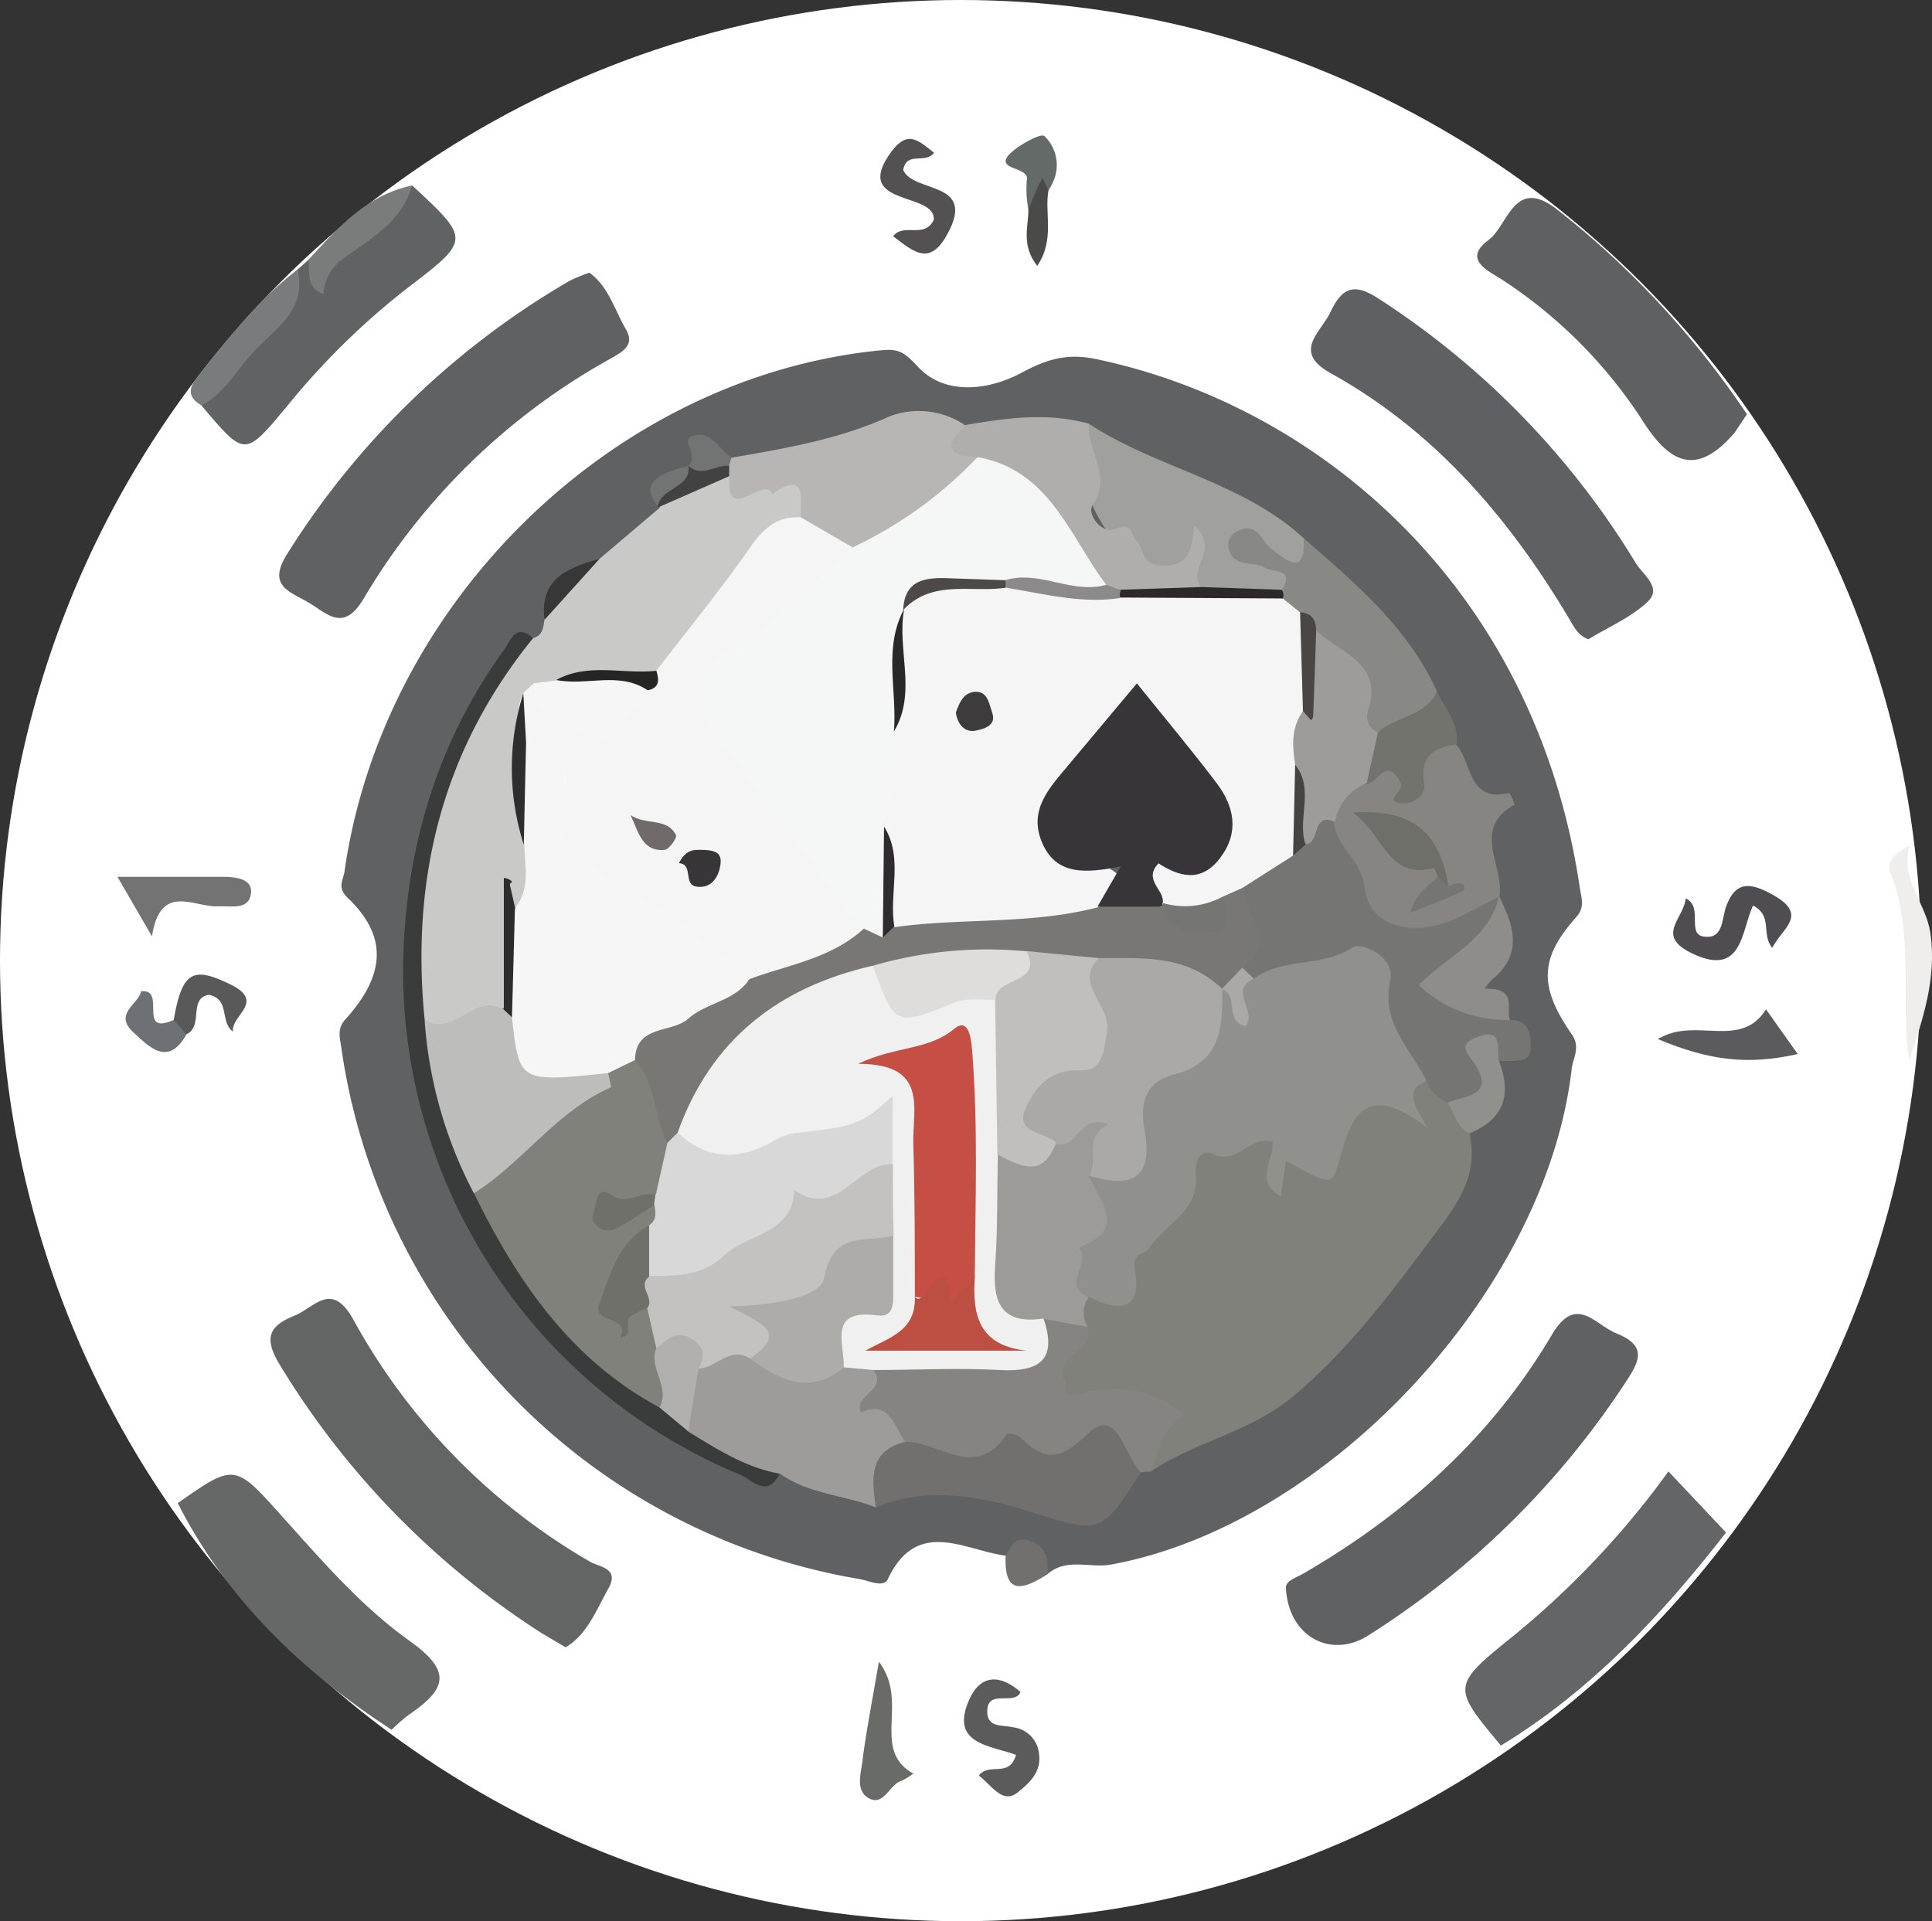
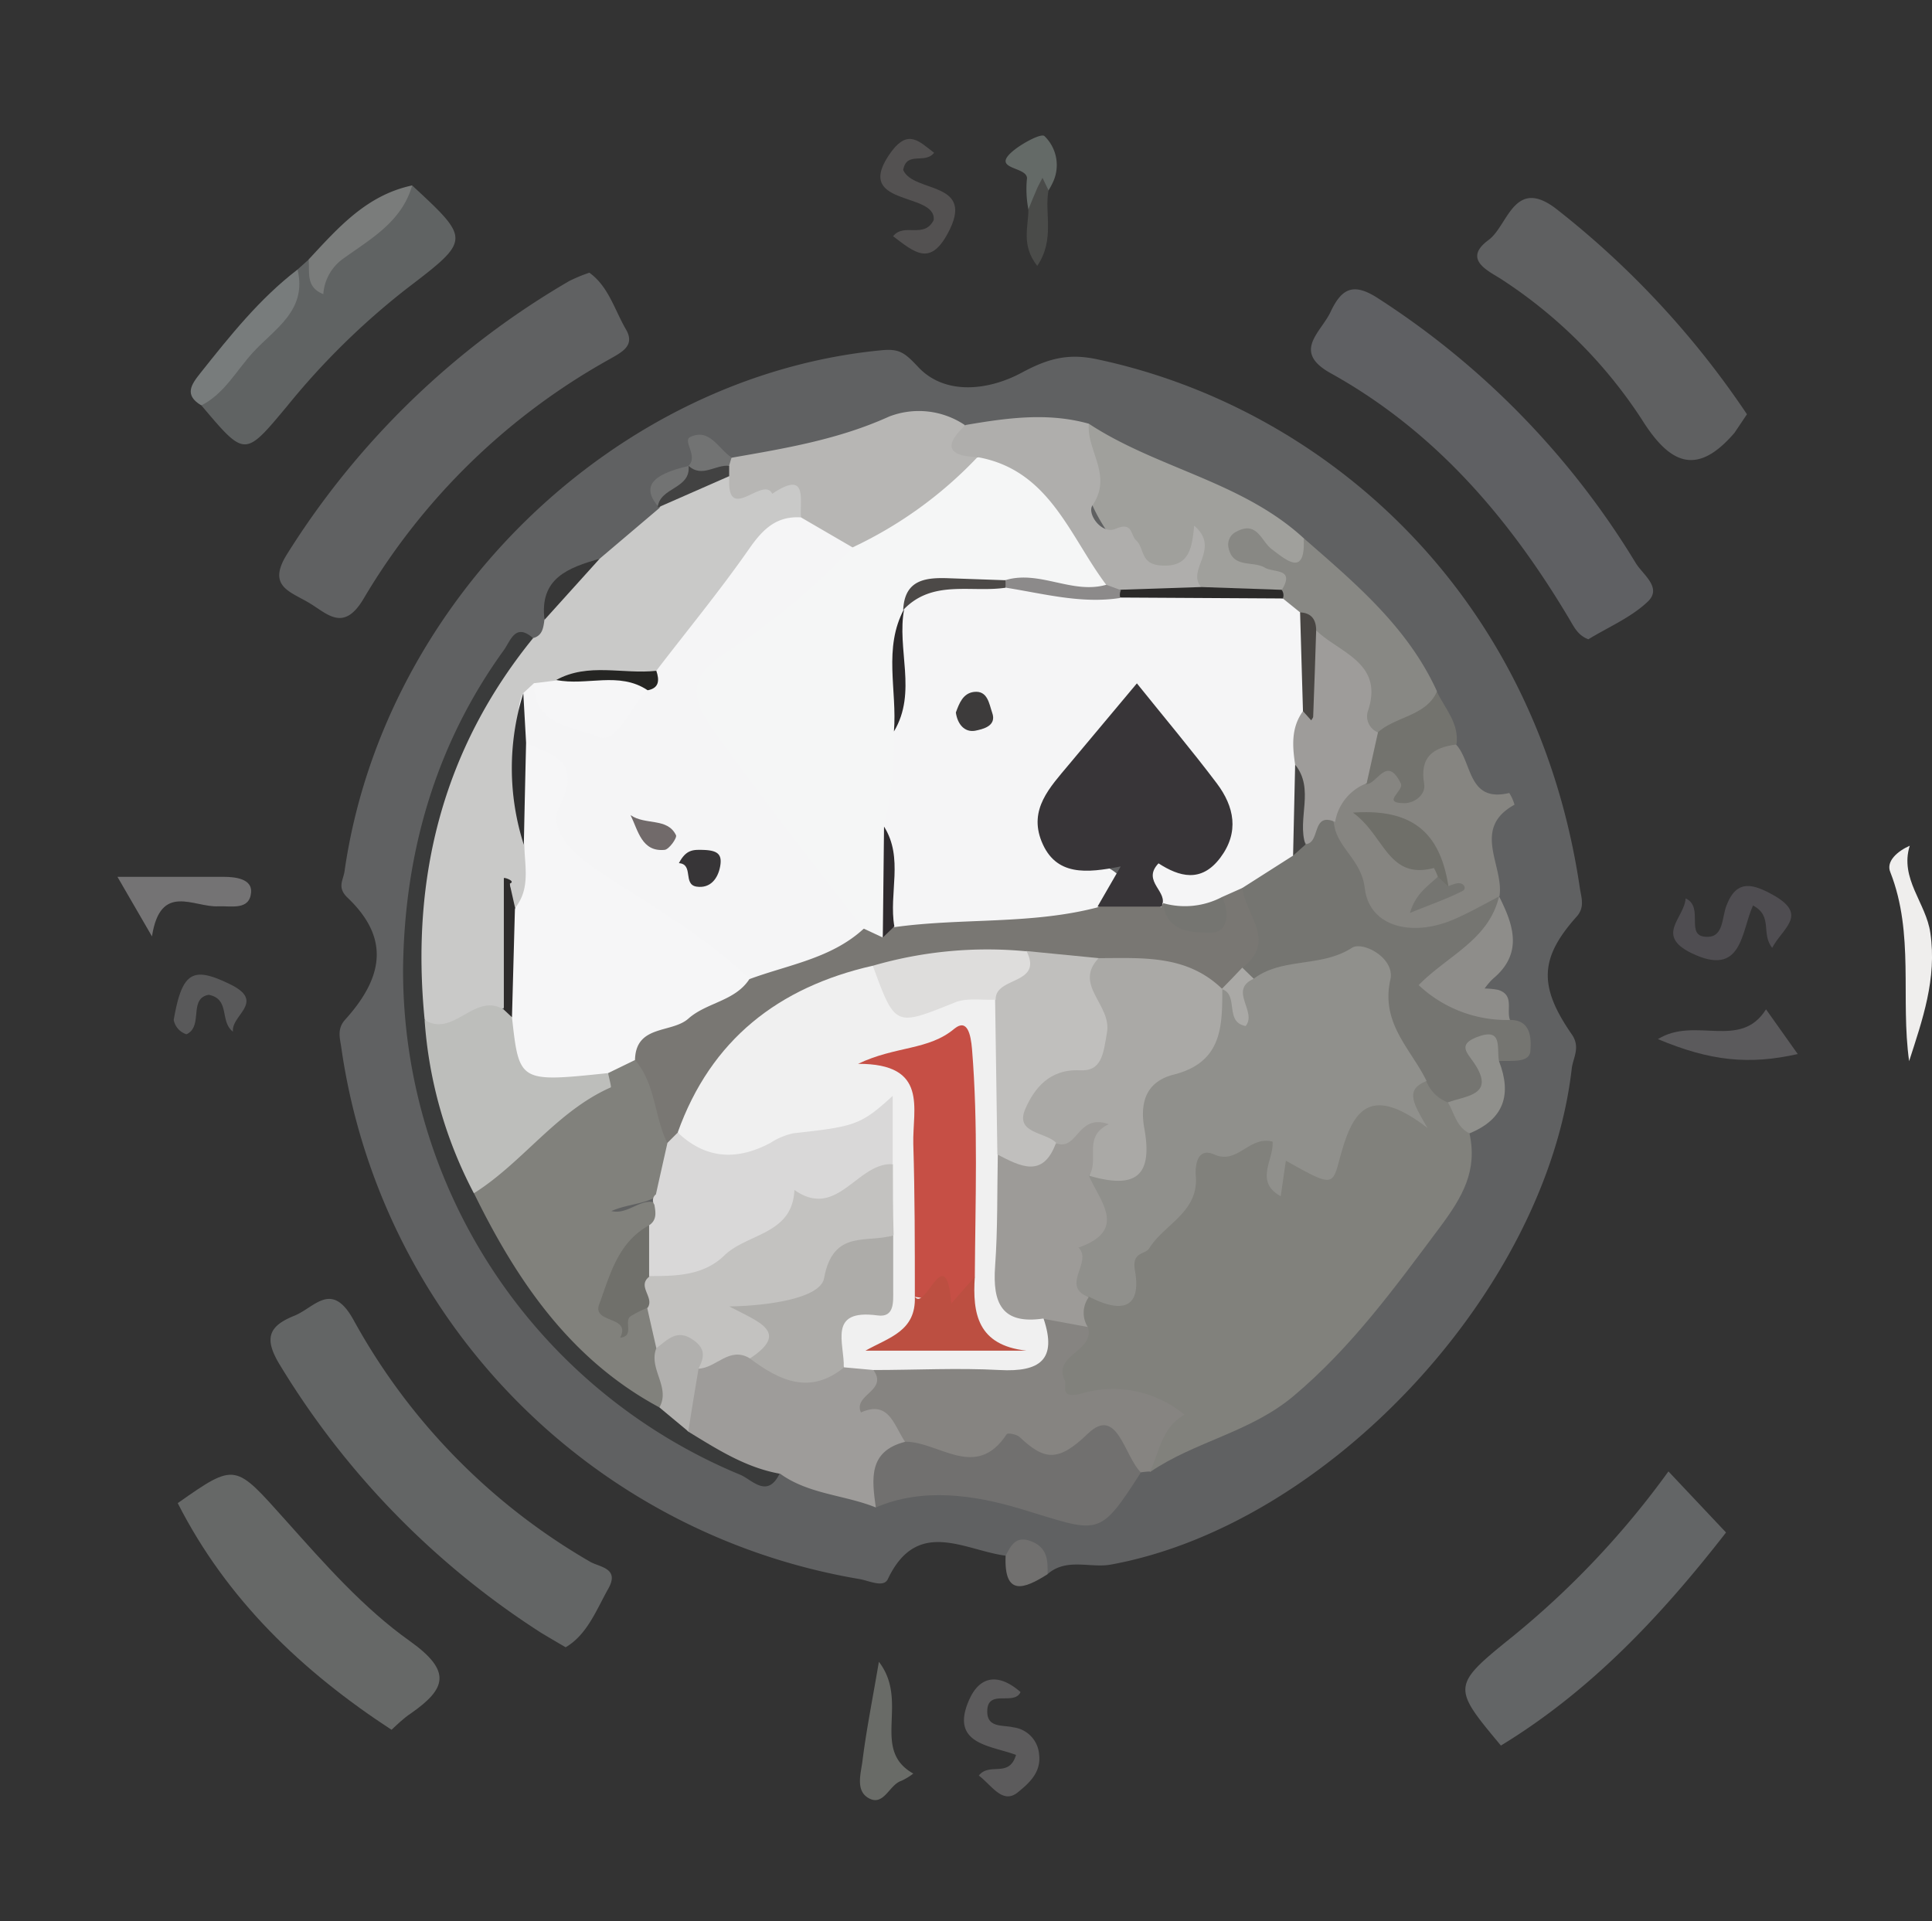
<svg xmlns="http://www.w3.org/2000/svg" viewBox="0 0 187.51 186.48">
  <rect x="0" y="0" width="187.51" height="186.48" fill="#333333" stroke="none" />
  <defs>
    <style>.cls-1{fill:#fff;}.cls-2{fill:#606162;}.cls-3{fill:#5f6063;}.cls-4{fill:#5f6162;}.cls-5{fill:#636565;}.cls-6{fill:#5f6061;}.cls-7{fill:#666867;}.cls-8{fill:#636566;}.cls-9{fill:#606363;}.cls-10{fill:#efeeed;}.cls-11{fill:#787c7c;}.cls-12{fill:#4f4d51;}.cls-13{fill:#5c5b5c;}.cls-14{fill:#5b5a5c;}.cls-15{fill:#747374;}.cls-16{fill:#7a7c7b;}.cls-17{fill:#535151;}.cls-18{fill:#696b67;}.cls-19{fill:#59595a;}.cls-20{fill:#6d7074;}.cls-21{fill:#646a67;}.cls-22{fill:#71706f;}.cls-23{fill:#4a4b49;}.cls-24{fill:#81817c;}.cls-25{fill:#c9c9c8;}.cls-26{fill:#757571;}.cls-27{fill:#868481;}.cls-28{fill:#9e9c9a;}.cls-29{fill:#b7b6b4;}.cls-30{fill:#3a3b3b;}.cls-31{fill:#868581;}.cls-32{fill:#a0a09c;}.cls-33{fill:#afaeac;}.cls-34{fill:#888884;}.cls-35{fill:#8e8d8a;}.cls-36{fill:#73736e;}.cls-37{fill:#90908c;}.cls-38{fill:#373737;}.cls-39{fill:#727373;}.cls-40{fill:#9d9b98;}.cls-41{fill:#f5f5f6;}.cls-42{fill:#f6f6f7;}.cls-43{fill:#bdbebb;}.cls-44{fill:#2e2e2f;}.cls-45{fill:#2e2c2c;}.cls-46{fill:#424242;}.cls-47{fill:#252523;}.cls-48{fill:#797773;}.cls-49{fill:#454443;}.cls-50{fill:#aaa9a6;}.cls-51{fill:#f0f0f0;}.cls-52{fill:#c3c2c0;}.cls-53{fill:#adaca9;}.cls-54{fill:#b1b0ae;}.cls-55{fill:#f5f6f6;}.cls-56{fill:#6f6f69;}.cls-57{fill:#2b2a29;}.cls-58{fill:#8c8a8a;}.cls-59{fill:#494643;}.cls-60{fill:#c0bfbd;}.cls-61{fill:#716a6a;}.cls-62{fill:#373537;}.cls-63{fill:#383538;}.cls-64{fill:#2b282a;}.cls-65{fill:#4c4947;}.cls-66{fill:#3d3b3b;}.cls-67{fill:#2f2b2e;}.cls-68{fill:#d9d8d8;}.cls-69{fill:#dedddc;}.cls-70{fill:#c64f45;}.cls-71{fill:#bc4f41;}.cls-72{fill:#70706b;}</style>
  </defs>
  <g data-name="图层 2" id="图层_2">
    <g data-name="图层 1" id="图层_1-2">
-       <circle r="93.24" cy="93.24" cx="93.24" class="cls-1" />
      <path d="M97.6,151c-4-.52-8.58-3.73-11.43,2.27-.41.87-1.78.17-2.75,0a61.08,61.08,0,0,1-50.29-51.55c-.13-.93-.45-1.84.37-2.75,4-4.42,4.09-8.15.24-11.83-1.06-1-.42-1.71-.3-2.58C37.2,58.3,59.71,36.49,85.52,34c1.79-.18,2.29.24,3.61,1.64,2.59,2.75,6.79,2.27,10,.55,2.47-1.33,4.43-1.93,7.29-1.33,21.74,4.58,42.62,22.33,46.91,51.32.13.9.52,1.86-.3,2.78-3.58,4-3.74,6.74-.48,11.44.86,1.24.14,2.24,0,3.28-2.45,21.58-23.64,44.32-44.71,48.18-2,.38-4.32-.69-6.17.93C100.54,151.66,99.34,150.7,97.6,151Z" class="cls-2" />
      <path d="M57.2,26.47c1.86,1.33,2.45,3.61,3.55,5.5.93,1.59-.41,2.22-1.62,2.91A63.67,63.67,0,0,0,35.32,58.06c-2,3.42-3.59,1.45-5.45.38s-3.92-1.62-2-4.67a79.48,79.48,0,0,1,27.39-26.5A15.15,15.15,0,0,1,57.2,26.47Z" class="cls-2" />
      <path d="M154.16,62.05c-1.06-.39-1.42-1.26-1.93-2.1-5.81-9.73-13-18.13-23.09-23.73-3.77-2.1-.94-3.94,0-5.95,1.11-2.36,2.28-2.86,4.71-1.25a79.75,79.75,0,0,1,24.9,25.62c.68,1.13,2.61,2.4,1.17,3.76C158.3,59.94,156.09,60.87,154.16,62.05Z" class="cls-3" />
-       <path d="M124.8,154.06c.07-.67,1-.91,1.81-1.39,9.87-5.75,18.16-13.22,24-23.1,2.36-4,4.14-1,6.31-.13,3.07,1.24,2.12,2.81.8,4.81a82.61,82.61,0,0,1-24.95,24.51C129.13,161.05,125,158.83,124.8,154.06Z" class="cls-4" />
      <path d="M54.9,159.89c-1-.58-1.71-1-2.39-1.41a80.36,80.36,0,0,1-25.35-26c-1.56-2.56-1.11-3.76,1.41-4.77,2-.81,3.62-3.47,5.77.46a61,61,0,0,0,22.9,23.4c.91.55,2.94.61,1.8,2.63S57,158.66,54.9,159.89Z" class="cls-5" />
      <path d="M169.55,40.21,168.35,42c-3.69,4.31-6.32,3-9-1.28a46.42,46.42,0,0,0-13.5-13.53c-1.2-.82-4.05-1.94-1.36-3.91,1.89-1.4,2.47-6.27,6.7-2.89A86.28,86.28,0,0,1,169.55,40.21Z" class="cls-6" />
      <path d="M38,167.9c-8.68-5.67-16-12.65-20.75-22,5.69-4,5.54-3.83,10.54,1.74,3.71,4.15,7.48,8.45,12,11.66,4.08,2.91,3.52,4.61.1,7C39.14,166.8,38.56,167.38,38,167.9Z" class="cls-7" />
      <path d="M167.52,148.75c-6.22,8-13.09,15.35-21.85,20.68-4.71-5.65-4.82-5.79,1.06-10.52a84.26,84.26,0,0,0,15.2-16.09Z" class="cls-8" />
      <path d="M28.88,26.16l1.05-.94c.62,0,.23,1.59,1,.82A112.88,112.88,0,0,1,40,18c5.67,5.25,5.69,5.27-.51,10A71.65,71.65,0,0,0,27.9,39.38c-4.17,5-4.09,5-8.33,0,.88-3,3.25-4.91,5.23-7.07A19,19,0,0,0,28.88,26.16Z" class="cls-9" />
      <path d="M185.35,82.09c-1,3.2,1.6,5.57,2,8.47C188,95,186.58,99,185.29,103c-.85-6.07.52-12.36-1.82-18.33C183,83.59,184.21,82.59,185.35,82.09Z" class="cls-10" />
      <path d="M28.88,26.16c.95,4-2.23,5.75-4.34,8.06-1.6,1.75-2.77,4-5,5.13-1.68-1-1-2-.09-3.14C22.33,32.59,25.18,29,28.88,26.16Z" class="cls-11" />
      <path d="M172,92c-1.12-1.4.11-3.06-1.86-4.11-1.16,2.49-1,7.06-6,4.61-3.51-1.73-.67-3.38-.54-5.3,1.88.87-.19,3.79,2.13,3.73,1.57,0,1.37-1.89,1.85-3.08,1-2.57,2.61-2.07,4.72-.86C175.44,88.86,173,90.1,172,92Z" class="cls-12" />
      <path d="M95,172.34c1.06-1.32,2.94.27,3.61-2-2.4-.92-6.46-1-4.56-5.32,1.06-2.43,2.92-2.6,5-.78-.62,1.35-3.16-.32-3.23,1.79-.06,1.71,1.45,1.38,2.52,1.63a2.87,2.87,0,0,1,2.51,2.64c.23,1.82-1.13,2.9-2.09,3.69C97.31,175.13,96.32,173.37,95,172.34Z" class="cls-13" />
      <path d="M160.91,100.86c3.61-2.24,8,1.09,10.49-2.89l3.08,4.34C169.77,103.37,166,103,160.91,100.86Z" class="cls-14" />
      <path d="M14.75,90.89,11.4,85.11c3.82,0,7.07,0,10.31,0,1.15,0,2.77.2,2.66,1.51-.15,1.76-1.89,1.3-3.2,1.35C18.8,88.09,15.57,85.61,14.75,90.89Z" class="cls-15" />
      <path d="M40,18c-1,3.55-4.11,5.24-6.71,7.12a4.6,4.6,0,0,0-1.91,3.43c-1.74-.68-1.3-2.13-1.43-3.36C32.79,22.14,35.56,18.94,40,18Z" class="cls-16" />
      <path d="M90.66,14.83c-.9,1.14-2.67-.2-3,1.67,1,2.29,7.15,1,4.3,6.2-1.7,3.12-3.18,1.83-5.28.23,1.06-1.35,3,.29,3.94-1.57.28-2.83-8.14-1.22-4.06-6.71C88.17,12.55,89.21,13.72,90.66,14.83Z" class="cls-17" />
      <path d="M85.3,161.3c3,3.9-.83,8.51,3.34,10.85a6,6,0,0,1-1.15.7c-1.2.38-1.71,2.54-3.21,1.67-1.27-.74-.72-2.4-.57-3.62C84.07,168,84.65,165.13,85.3,161.3Z" class="cls-18" />
      <path d="M16.86,99c.82-4.74,1.88-5.2,5.44-3.48s.11,3,.31,4.62c-1.31-1-.25-3.17-2.35-3.58-2,.35-.49,3.06-2.16,3.83A1.81,1.81,0,0,1,16.86,99Z" class="cls-19" />
-       <path d="M16.86,99l1.24,1.39c-1.8,3.25-3.68,1.15-5.14-.17-2-1.84.52-2.76.73-4C16.24,95.94,13.24,100.6,16.86,99Z" class="cls-20" />
      <path d="M99.81,20.33a10.52,10.52,0,0,1-.15-2.89c.29-1.37-3.79-.86-1.19-2.91.85-.67,2.59-1.61,2.9-1.32a3.91,3.91,0,0,1,.84,4.44,7.58,7.58,0,0,1-.45.84C100.44,18.39,101.7,21,99.81,20.33Z" class="cls-21" />
      <path d="M97.6,151c.53-1,1-2,2.53-1.38s1.58,1.85,1.54,3.18C99.4,154.24,97.43,155,97.6,151Z" class="cls-22" />
      <path d="M99.81,20.33c.28-.69.56-1.39.86-2.07.15-.34.34-.66.51-1l.58,1.21c-.41,2.25.65,4.75-1.09,7.34C99.08,23.78,99.82,22,99.81,20.33Z" class="cls-23" />
      <path d="M142.62,110c.79,3.62-.63,6.12-2.89,9.15-4.36,5.83-8.54,11.61-14.19,16.36-4.19,3.52-9.57,4.4-13.92,7.37-1-2.24.32-3.71,1.85-5.47-2.94.1-5.56-1.82-8.58-.8-2.08.71-2.09-1-2.45-2.16-.74-2.32.8-3.92,2-5.62-.18-1.4,0-2.65,1.48-3.31,2.76.06,2.44-2.47,3.55-3.88,2.31-2.94,4.71-5.55,6.24-9.19,1-2.32,4.87-2.05,7.59-2.47.26,0,.5.36.69.64,1.66,2.49,4,2.07,5.85-.81,1.26-2,2.2-4.68,5.62-3.4,1.31.49,1.27-1.82,2.6-1.72s2.08.92,2.91,1.73C142.09,107.28,141.88,108.83,142.62,110Z" class="cls-24" />
      <path d="M58.2,54.23,64,49.31l.3-.62c2-1.52,3.94-3.1,6.71-2.62,1.13,1,2.41.7,3.69.39,4.08-1,4.74.68,3.23,4.09-4.66,2.57-6.7,7.43-9.8,11.35-1.32,1.67-2.4,3.49-4.58,4.2-2.89.7-5.88,0-8.76.7-.66.19-1.32.37-2,.62a2.85,2.85,0,0,0-1.38,1.4c-.28,4.55-.64,9.08.46,13.57.15,2.14.88,4.45-1.6,5.86-1.22-.6-.79-1.43-.8-1.4.07,2.94,1.63,6.8.13,10.59-3,1.54-5.68,4.73-9.31,1.24a52,52,0,0,1,9.16-35.11c.58-.85,1.15-1.62,2.28-1.63.93-.25,1-1,1.11-1.78C53.49,57.15,55.71,55.57,58.2,54.23Z" class="cls-25" />
      <path d="M140.52,107a3.6,3.6,0,0,1-2.06-2c-2.83-1.67-4.62-3.86-4.56-7.44,0-3.24-1.32-5.07-4.92-3.45-2.28,1-4.75,1-7.17,1.33A2.3,2.3,0,0,1,120.32,94c1.3-2.65-.55-5.2-.24-7.82,1-1.91,2.93-2.63,4.52-3.81A7.83,7.83,0,0,0,126,81.1c1-1.64,2-3.15,4.14-1.36.44.5.1-.24.34.35,2.91,6.91,7.27,10.6,15,6.92h0c1.16,2,.13,3.32-1.4,4.56s-2.59,2.48-4,3.75c1.28,2.83,4.75,1.8,6.5,3.68,2.21,0,2,2.18,1.95,3.05-.13,1.15-1.87.88-3,.94a2.1,2.1,0,0,1-.42-.22c-.35-.3-.69-.29-.65,0C144.72,105.72,144.45,108,140.52,107Z" class="cls-26" />
      <path d="M105.57,128.77c.78,2.41-3.46,2.71-2.22,5.23.23.47-.65,1.95,1.83,1.2a10.88,10.88,0,0,1,9.78,2.12c-2.19,1.21-2.42,3.54-3.34,5.51a7.3,7.3,0,0,0-.94.09c-2.44-1.29-4.79-3.94-7.57-.55-5-2.32-10.83,1.9-15.7-1.82-1.44-.64-1.28-3.64-4-2.56-.76.29-1-1.17-.61-1.89.74-1.58,1.25-3.38,3.08-4.17,3.26-.76,6.57-.49,9.84-.36,2.89.12,4.7-.86,5.57-3.6C103,126.43,104.19,128.14,105.57,128.77Z" class="cls-27" />
      <path d="M84.78,133c1.43,2-2,2.37-1.22,4.1,2.71-1.23,3.2,1.25,4.27,2.83A42.51,42.51,0,0,1,85,146.32c-3-1.22-6.52-1.27-9.29-3.28-4,.47-6.74-1.81-9.56-4-.66-2.15.09-4.06,1-5.94,1.43-2,3.13-3.18,5.67-2,3.07,1.32,6.12,2.74,9.47.76A2.81,2.81,0,0,1,84.78,133Z" class="cls-28" />
      <path d="M77.74,50.22c-.14-1.72.7-4.64-2.79-2.29-.87-1.82-4.49,3.1-4.16-1.68a1.31,1.31,0,0,1-.54-1,1,1,0,0,1,.75-.82c5.2-.91,10.36-1.76,15.3-4a8,8,0,0,1,7.36.84c-.15,1.35.71,2.3,1.34,3.36-2.79,4.72-7,7.54-12.09,9.36C80.7,53.39,78.77,52.43,77.74,50.22Z" class="cls-29" />
      <path d="M66.77,138.94c2.8,1.71,5.57,3.5,8.89,4.1-1.19,2.47-2.71.55-3.83.1A53,53,0,0,1,39.12,94.05c.12-11.14,3.1-21.71,9.77-30.93.68-.94,1.12-2.7,2.85-1.18-8.8,10.83-11.88,23.3-10.53,37,2.59,5.06,3,10.85,5.55,15.93a49.2,49.2,0,0,0,17.47,20.82C65.52,136.44,66.05,137.76,66.77,138.94Z" class="cls-30" />
      <path d="M85,146.32c-.37-2.72-.77-5.47,2.88-6.38,3.28,0,6.85,3.81,9.83-.74.08-.13,1,0,1.3.33,2.37,2.23,3.71,2.39,6.57-.37s3.53,2.18,5.15,3.76c-4.15,6.47-4,5.85-11.73,3.52C94.67,145.15,89.62,144.33,85,146.32Z" class="cls-22" />
      <path d="M145.53,87c-1.46.75-2.88,1.57-4.38,2.22-4.07,1.77-8.24.77-8.69-3-.33-2.83-2.75-3.94-3-6.35-1.22-2.55,1-3.38,2.31-4.64,2.15-1.45,4.12-2.08,5.21,1.17.15-2.36.58-4.51,3.58-4.68a.94.94,0,0,1,.75.54c1.6,1.69,1.11,5.68,5.17,4.71a4.15,4.15,0,0,1,.51,1.14C142.77,80.43,146,84.05,145.53,87Z" class="cls-31" />
      <path d="M105.68,41.13c6.61,4.34,14.86,5.6,20.85,11.11.72.82,1.06,2,.17,2.56C124.81,56,123.53,54,122,53.56c.7,1,2.22.88,3,1.81,1.4,1.59.31,2.24-1.07,2.78a14.62,14.62,0,0,1-6.58-.11c-.47-.18-.85-.7-1.25-.75-.86-.11.72-4.49-2-1.17-.17.21-1.27.12-1.86,0-2.28-.41-7-6.8-6.74-9.32C105.64,44.91,103.87,42.93,105.68,41.13Z" class="cls-32" />
      <path d="M105.68,41.13c-.24,2.62,2.35,5,.35,7.92-.56.81.89,2.87,2.24,2.28,1.69-.73,1.43.6,2,1.12.81.74.39,2.27,2.32,2.43,2.76.23,3.09-1.49,3.31-3.86,2.65,2.28-.84,4.28.71,6-2,2.16-4.62,1.31-7,1.36a6,6,0,0,1-1.49-.39c-1.58-.73-2.47-2.17-3.39-3.52a35.71,35.71,0,0,0-9.8-10.1c-2.89-.08-3.43-1.06-1.21-3.12C97.66,40.58,101.67,40,105.68,41.13Z" class="cls-33" />
      <path d="M124.39,57.29c1.34-2.17-.76-1.67-1.65-2.2-1.15-.67-3.08.09-3.5-1.91a1.38,1.38,0,0,1,.79-1.59c2-1.06,2.36.95,3.43,1.74,1.45,1.09,3.26,2.67,3.07-1.09,5,4.37,10.09,8.62,12.93,14.85-.6,3.66-3.42,4.14-6.37,4.44-.3-.13-.73-.32-.73-.56,0-3.94-2.47-6.46-5.17-8.82a6.47,6.47,0,0,0-1.73-2.39,4.93,4.93,0,0,1-1.15-1.34A1.25,1.25,0,0,1,124.39,57.29Z" class="cls-34" />
      <path d="M146.55,99a12.47,12.47,0,0,1-8.86-3.38c2.75-2.84,6.81-4.37,7.8-8.61,1.43,2.8,2.34,5.56-.6,8a6.61,6.61,0,0,0-.8.94,7.1,7.1,0,0,1,1.31.13C147,96.58,146.18,98,146.55,99Z" class="cls-35" />
      <path d="M133.67,71.14c1.73-1.63,4.66-1.56,5.79-4,.79,1.65,2.18,3.08,1.9,5.12-2.24.29-3.59,1.18-3.14,3.82.18,1-.86,1.86-1.89,1.88-2.38,0,0-1.2-.38-1.93-1.37-2.78-2.28.11-3.38.09C131.22,74.05,132.23,72.55,133.67,71.14Z" class="cls-36" />
      <path d="M140.52,107c1.8-.66,4.65-.69,2.55-3.82-.69-1-1.58-1.78.21-2.49,2.67-1.07,1.94,1.1,2.21,2.32,1.25,3.23.48,5.63-2.87,7C141.32,109.37,141.15,108,140.52,107Z" class="cls-37" />
      <path d="M58.2,54.23l-5.35,5.93C52.33,56.1,55.19,55.1,58.2,54.23Z" class="cls-38" />
      <path d="M71,44.41c-.09.28-.17.56-.25.84-1.14.63-2.19,1.86-3.64.59l-.3-.62c1-.92-.6-2.43.18-2.8C68.87,41.52,69.72,43.56,71,44.41Z" class="cls-39" />
      <path d="M64,49.31c-1.77-2-.89-3.22,2.85-4.09h0c1.38,3.1-2.28,2.49-3,4.05Z" class="cls-39" />
      <path d="M121.68,95c2.79-2.1,6.53-1.06,9.53-3,1.06-.68,4.21,1,3.73,3.09-.95,4.26,2,6.72,3.52,9.84-2.16.84-1.28,2.19.09,4.56-6.13-4.73-7.46-1-8.61,3.28-.63,2.37-.8,2.33-5.14-.11l-.5,3.45c-2.59-1.42-.64-3.58-.79-5.3-2.29-.59-3.37,2.26-5.66,1.25-1.67-.74-1.87,1.09-1.79,2.09.28,3.52-3.06,4.67-4.51,7-.41.67-1.72.3-1.4,2.15.72,4.09-1.69,4-4.48,2.55-5.12.28-.48-3.52-2-4.75,2.73-1.92,1.64-4.84,1.94-7.4,3.27.29,4.85-1,4.26-4.46a5,5,0,0,1,3.29-5.92c3.27-1.28,4.14-3.88,4.76-6.82a1.65,1.65,0,0,1,1-.77c.3-.6,1.36,2.08,1.33-.33C120.27,94.77,121,94.56,121.68,95Z" class="cls-37" />
      <path d="M105.67,114.1c1.1,2.53,3.81,5.3-1,7,1.43,1.38-1.81,3.73,1,4.81a2.58,2.58,0,0,0-.1,2.89l-4.29-.79c-4.31,1.22-5.52.61-5.84-3.45a57.73,57.73,0,0,1,.08-10.76c.34-1.43,1.07-2.38,2.75-2.09a4.69,4.69,0,0,0,4.06-1.38,5.25,5.25,0,0,1,.73-.61c1.25-.76,2.21-2.88,4-1.42,1.63,1.31.23,2.94-.16,4.39C106.74,113.28,106.06,113.59,105.67,114.1Z" class="cls-40" />
      <path d="M77.74,50.22l5,2.91c-.7,4.67-5,6.2-8,8.61-7,5.59-7.14,5.4-1.76,12.43,3.1,4,5.9,8.31,9.32,12.11,1.09,1.21,2.19,2.5,2.15,4.32-2.59,4.2-7.13,4.19-11.2,5.22-6-3.25-11.42-7.52-17-11.41-1.76-1.21-3.42-3.28-3-5.37.74-3.33-1.18-5.16-2.83-7.31,0-1.49-.39-3,.35-4.44l1.08-1c5.51,4.45,5.51,4.45,9.89.57a16.77,16.77,0,0,0,1.94-1.73c3-3.92,6.16-7.75,9-11.82C74,51.41,75.31,50.07,77.74,50.22Z" class="cls-41" />
      <path d="M51.06,72.1c2.58,1.23,5.49,1.69,3.25,6.15-1.27,2.53,1.78,5,4.14,6.55C63.4,88,68.45,90.92,72.72,95c0,3.07-2.94,3.18-4.64,4.44-2,1.46-4.47,2.18-6,4.24a7.12,7.12,0,0,1-3.65,1.64c-1.3.09-2.52.63-3.83.66-4.45.09-6-2-5.52-7.37,1.11-3.44-.53-7.13.95-10.53,1.46-1.86.89-4,.86-6.07C50.23,78.69,49.83,75.38,51.06,72.1Z" class="cls-42" />
      <path d="M49.69,98.74c.7,6.32.7,6.32,9.32,5.42.78.47,1.52,1.42.73,1.93-4.74,3-7.91,8.27-13.75,9.73A42.35,42.35,0,0,1,41.21,99c2.83,1.76,4.86-2.75,7.69-1A1.58,1.58,0,0,1,49.69,98.74Z" class="cls-43" />
      <path d="M62.86,67c-1.69,1.57-3,5.31-4.82,4.52-2.18-1-6.35-1-6.17-5.21L54,66.05C57,66,60.17,64.17,62.86,67Z" class="cls-42" />
      <path d="M51.06,72.1q-.12,5-.22,9.9a24.3,24.3,0,0,1-.05-14.71Z" class="cls-44" />
      <path d="M49.69,98.74,48.9,98V85.24c0-.12,1.21.29.59.52,0,0,0,.26.06.4.14.64.28,1.27.43,1.91C49.88,91.62,49.79,95.18,49.69,98.74Z" class="cls-45" />
      <path d="M63.83,49.27c.18-2,3.23-1.78,3-4.05,1.31,1.19,2.63-.16,3.94,0,0,.33,0,.66,0,1Z" class="cls-46" />
      <path d="M62.86,67c-2.79-1.87-5.94-.39-8.87-1,3.1-1.71,6.48-.53,9.71-.89C64,66,64,66.79,62.86,67Z" class="cls-47" />
      <path d="M124.51,58.09l1.67,1.35c1.87,3,1.83,6.21,1.34,9.52a17.94,17.94,0,0,0-.58,5.7c-.11,2.86.09,5.77-1.44,8.39l-4.91,3.13c-.62.67-1,1.55-1.94,2a7,7,0,0,1-5.54.61,3.44,3.44,0,0,1-1.13-.84c-1.49-2.59-1.39-4.22,2.19-4.73,3.93-.55,4.84-2.37,3.06-5.74-1.7-3.22-4.07-8-6.89-7.8-3.55.23-5.47,5.2-7.58,8.49-1.3,2-.26,3.77,2,4.75,5.19,2.25,5.21,2.41,1.23,6.56-6.4,1.17-12.81,2.2-19.33.93-2.26-3.06-.65-6.77-1.7-10a61.68,61.68,0,0,1,.83-9.09c1.26-3.69.12-7.61,1-11.34a5.44,5.44,0,0,1,.75-1.53c2.85-3.44,6.82-2.3,10.46-2.54,3.79.15,7.4,1.36,11.14,1.85C114.24,57.91,119.4,57.19,124.51,58.09Z" class="cls-41" />
      <path d="M118.6,87.07l2-.89c.2,2.57,3.39,5.15,0,7.73a3.36,3.36,0,0,1-2,2.08h0c-4-.5-7.76-2.13-11.85-2a36.87,36.87,0,0,1-7.56-.55,61.86,61.86,0,0,0-14.1,1.41c-9,1.8-14.71,7.45-18.58,15.39a3.48,3.48,0,0,1-1.78,1c-2.58-2.21-2.79-5.3-3.1-8.35.07-3.45,3.53-2.58,5.16-4,1.78-1.6,4.53-1.69,5.94-3.85,3.78-1.4,7.93-2,11.06-4.86a2.09,2.09,0,0,1,1.79-.38c.41.08.83.15,1.25.19,6.54-.91,13.24-.23,19.7-1.92,2.06-1.22,4.12-1.67,6.19,0l0-.26.25-.08C115,89.45,117.05,90.57,118.6,87.07Z" class="cls-48" />
      <path d="M125.7,74.22c-.27-1.81-.4-3.59.76-5.19,1.76-2.39-.54-5.45,1.28-7.84,2.31,2.22,6.64,3.15,5,7.9a1.68,1.68,0,0,0,1,2c-.37,1.65-.73,3.3-1.1,4.94a4.88,4.88,0,0,0-3.06,3.75c-2.28-1-1.43,2-2.81,2.15C125.11,79.56,126.94,76.69,125.7,74.22Z" class="cls-28" />
      <path d="M125.7,74.22c1.92,2.38.17,5.24,1,7.76l-1.2,1.07C125.57,80.11,125.63,77.16,125.7,74.22Z" class="cls-49" />
      <path d="M118.57,96c.68-.69,1.35-1.39,2-2.08L121.68,95c-2.48,1.12.36,3.17-.78,4.59C118.79,99.21,120.29,96.54,118.57,96Z" class="cls-50" />
      <path d="M65.78,109.91c3.22-9,9.78-14.09,18.91-16.17,2,.91,2.06,3.21,3.32,4.73,3.12-.94,5.88-4.37,9.47-1.26,1,5,1.37,10-.64,14.88-.07,3.6,0,7.22-.26,10.8s.63,5.7,4.7,5.09c1.35,4-.36,5.21-4.26,5-4.06-.22-8.16,0-12.24,0l-2.86-.26c-1.88-2-2.07-4.88.19-5.78,3.89-1.55,3.16-4.34,3.24-7.15,0-2,0-4,0-6.07,0-1.31.09-2.61.25-4.8-1.53,2.29-2.93,3.84-5.29,3-2.16-.77-4.1.08-6.18.56C71.06,113.22,67.42,114.43,65.78,109.91Z" class="cls-51" />
      <path d="M86.66,113c0,2.3,0,4.59.07,6.89-4.65,1.28-6.26,7.24-11.66,7.5-1.18.06.1.78.15,1.19.26,1.95.57,3.81-2.44,3.27-2-1.21-3.26.95-5,1-.94-1.86-2.64-1.94-4.4-1.87-1.31-.9-1.59-2.28-1.79-3.71,0-1.36-.73-2.9.91-3.87,5.28-1.62,10.87-2.72,13.86-8.21C80.06,115.68,82.87,112,86.66,113Z" class="cls-52" />
      <path d="M72.78,131.86c3.88-2.56.94-3.51-2-5.05,4-.07,8.86-.84,9.2-2.74.87-4.81,4.2-3.36,6.71-4.17,0,1.78,0,3.57,0,5.35,0,1.12.13,2.66-1.52,2.43-4.91-.66-3.18,2.75-3.28,5.07C78.58,135.42,75.64,134,72.78,131.86Z" class="cls-53" />
      <path d="M63.7,130.86c1.07-.79,2-1.93,3.58-.8,1.25.87,1.06,1.71.52,2.77q-.51,3-1,6.11L64,136.61C63.49,134.72,61.22,132.91,63.7,130.86Z" class="cls-54" />
      <path d="M85.68,91l-1.9-.89c-5-6.48-10-12.84-14.74-19.52-2.57-3.65-1.34-5.4,1.32-7.17A66.3,66.3,0,0,0,82.75,53.13a40.13,40.13,0,0,0,12.12-8.76c7,1.24,8.93,7.66,12.5,12.4-3.17,2.6-6.27-1-9.41-.12-3.48.67-7.74-1.83-10.28,2.56l.07-.12c-1.49,3.87.34,8-1,11.91a31.33,31.33,0,0,1-1,9.25A26.23,26.23,0,0,1,85.68,91Z" class="cls-55" />
      <path d="M63.7,130.86c-.79,2,1.41,3.77.3,5.75-8.64-4.64-13.83-12.28-18-20.79,4.76-3,8-7.94,13.27-10.27.1,0-.16-.91-.25-1.39l2.61-1.27c2,2.31,1.86,5.44,3.11,8,1.43,1.7.36,3.22-.34,4.76-1.38,1.28-3.32,1.12-5.06,1.9,1.78.43,3.06-1.66,4.75-.59a2.29,2.29,0,0,1-.47,2.58,19.65,19.65,0,0,0-3.84,5.57c-.36.74-1.28,1.37.22,2.1,1.13.55.66-1.06,1.5-.81.43.14.93.06,1.29.43C63.09,128.2,63.4,129.53,63.7,130.86Z" class="cls-24" />
      <path d="M139.55,85.1a5.5,5.5,0,0,0-.38-.85c-4.47,1.18-4.78-3.16-7.86-5.37,6.27-.46,8.52,2.45,9.27,7.15C139.71,86.3,139.2,86.18,139.55,85.1Z" class="cls-56" />
      <path d="M139.55,85.1l1,.93a3.88,3.88,0,0,1,.91-.3c.65-.07.91.54.49.75-1.52.77-3.15,1.34-5.1,2.13C137.38,86.75,138.6,86,139.55,85.1Z" class="cls-26" />
      <path d="M124.51,58.09,108.73,58c-.39-.21-.51-.38-.36-.54a.55.55,0,0,1,.42-.22l7.8-.26,7.8.27A.88.88,0,0,1,124.51,58.09Z" class="cls-57" />
      <path d="M108.79,57.28a1.1,1.1,0,0,0-.06.76c-3.79.59-7.44-.42-11.13-1-.27-.16-.36-.32-.28-.48s.18-.25.26-.25c3.32-1,6.48,1.4,9.79.45Z" class="cls-58" />
      <path d="M127.74,61.19c-.09,2.79-.18,5.58-.29,8.37,0,.12-.13.24-.19.36l-.8-.89c-.09-3.19-.19-6.39-.28-9.59C127.29,59.49,127.74,60.15,127.74,61.19Z" class="cls-59" />
      <path d="M106.63,93c4.23,0,8.55-.36,12,3,0,3.62,0,7.12-4.73,8.31-2.35.6-3.37,2.31-2.83,5.26.83,4.64-.9,5.86-5.36,4.55,1-1.62-.64-3.79,1.9-5-3-1.06-3,2.5-5,1.89-2.16.52-4.16-.55-4-2.39s.55-4.79,3.44-5.22c4.39-.64,5-3,3.37-6.63A2.49,2.49,0,0,1,106.63,93Z" class="cls-50" />
      <path d="M106.63,93c-2.48,2.61,1.27,4.52.81,7.2-.35,2.08-.5,3.8-2.62,3.69-3-.15-4.46,1.8-5.32,3.77-1,2.36,1.93,2.2,3,3.25-1.27,3.52-3.49,2.28-5.7,1.15q-.11-7.53-.22-15.06c-.5-2.53,2.13-3,3-4.69Z" class="cls-60" />
      <path d="M61.2,79.12c1.44,1,3.58.22,4.41,1.95.12.26-.67,1.37-1.1,1.42C62.29,82.71,61.94,80.64,61.2,79.12Z" class="cls-61" />
      <path d="M65.89,83.78c.71-1.35,1.4-1.32,2.48-1.28,1.37.06,1.73.5,1.52,1.62s-.92,2.14-2.28,1.94S67.35,83.88,65.89,83.78Z" class="cls-62" />
      <path d="M112.71,88l-6.19,0,2.25-3.9c-3.32.66-6.32.95-7.68-2.43-1.26-3.13.82-5.26,2.61-7.41l6.64-7.93c2.65,3.3,5.29,6.44,7.76,9.71,1.69,2.25,2.2,4.73.34,7.21s-4,1.84-6,.55C110.74,85.58,113.53,86.58,112.71,88Z" class="cls-63" />
      <path d="M118.6,87.07c.79,1.5.57,3.42-1,3.45-1.72,0-4.38.08-4.72-2.86A7.73,7.73,0,0,0,118.6,87.07Z" class="cls-26" />
      <path d="M86.76,71c.33-4-1.07-8.08,1-11.91C87,63,89.05,67.19,86.76,71Z" class="cls-64" />
      <path d="M97.58,56.32a4.45,4.45,0,0,1,0,.73c-3.36.49-7.11-.83-9.92,2.16.13-3,2.24-3.17,4.51-3.08Z" class="cls-65" />
      <path d="M92.77,69.16c.32-.87.68-1.87,1.76-2,1.33-.16,1.47,1.17,1.76,2,.49,1.33-.93,1.62-1.66,1.77C93.62,71.1,92.93,70.3,92.77,69.16Z" class="cls-66" />
      <path d="M85.68,91l.12-10.77c1.93,3.06.44,6.48,1,9.69Z" class="cls-67" />
      <path d="M63,118.93c.77-.51.64-1.26.51-2a.72.72,0,0,1,.15-1c.37-1.68.75-3.36,1.12-5l1-1c2.75,2.61,5.77,2.72,9,1A6.75,6.75,0,0,1,77,110c6-.66,6.54-.8,9.64-3.63V113c-3.45-.19-5.38,5.44-9.54,2.5-.18,4.35-4.58,4.2-6.8,6.36-2.06,2-4.77,2-7.4,2C61.41,122.23,61.73,120.57,63,118.93Z" class="cls-68" />
      <path d="M99.64,92.34c1.63,3.26-3.09,2.44-3,4.69-1.32.07-2.77-.2-3.93.26-5.84,2.35-5.81,2.42-8-3.55A39.76,39.76,0,0,1,99.64,92.34Z" class="cls-69" />
      <path d="M88.79,125.88c0-4.95,0-9.9-.15-14.84-.09-3.4,1.53-7.8-5.36-7.78,3.65-1.75,6.84-1.29,9.36-3.42,1.24-1,1.58.56,1.7,2,.6,7.36.32,14.71.27,22.06C93.92,128.28,91,126.08,88.79,125.88Z" class="cls-70" />
      <path d="M88.79,125.88c1.06,1.4,3-5.66,3.54.65l2.28-2.61c-.24,3.61.29,6.65,5,7.18H84C86.3,129.81,88.9,129.21,88.79,125.88Z" class="cls-71" />
      <path d="M63,118.93l0,5c-1.19.94.54,2-.14,3a10.43,10.43,0,0,0-1.67.84c-.67.49.42,1.93-1,2.07,1.12-2.19-2.86-1.32-2-3.33C59.23,123.65,60,120.58,63,118.93Z" class="cls-72" />
-       <path d="M63.61,116l-.15,1c-1.24.78-2.45,1.61-3.73,2.3a1.67,1.67,0,0,1-2.11-.69c-.26-.37.1-1.18.2-1.78.17-1,.59-1.54,1.58-.79C60.82,117.06,62.21,115.53,63.61,116Z" class="cls-72" />
    </g>
  </g>
</svg>